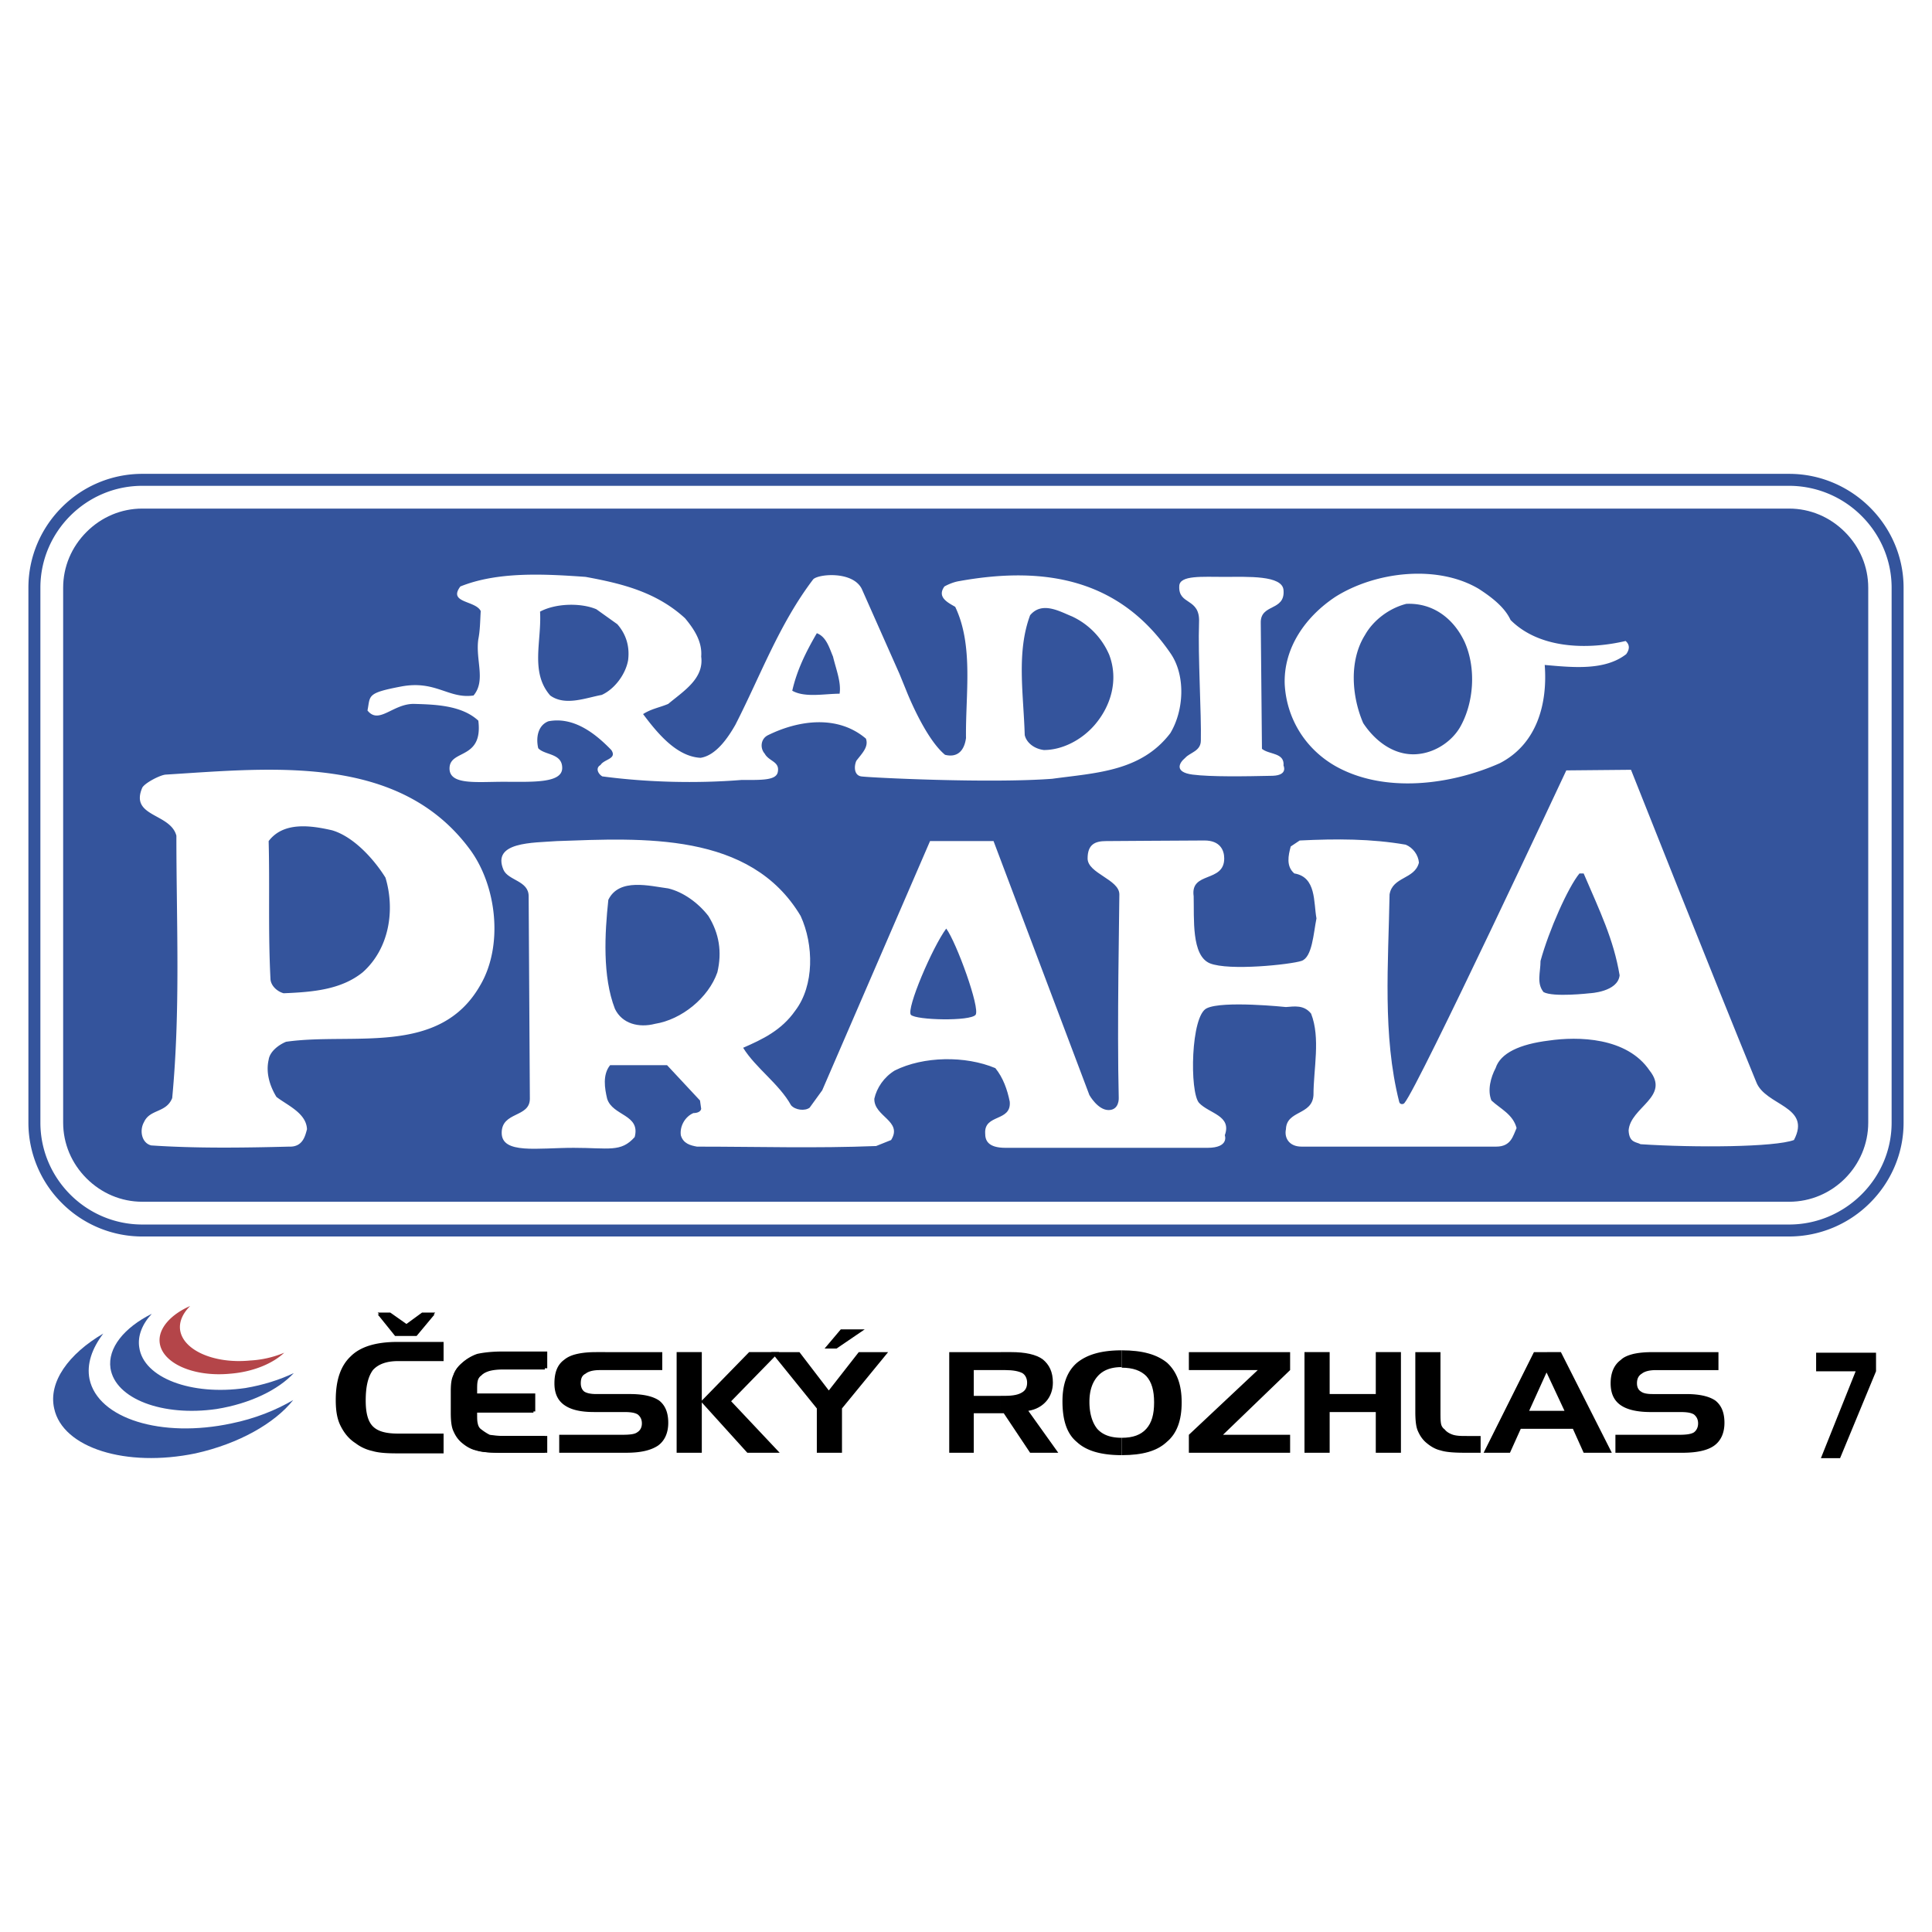
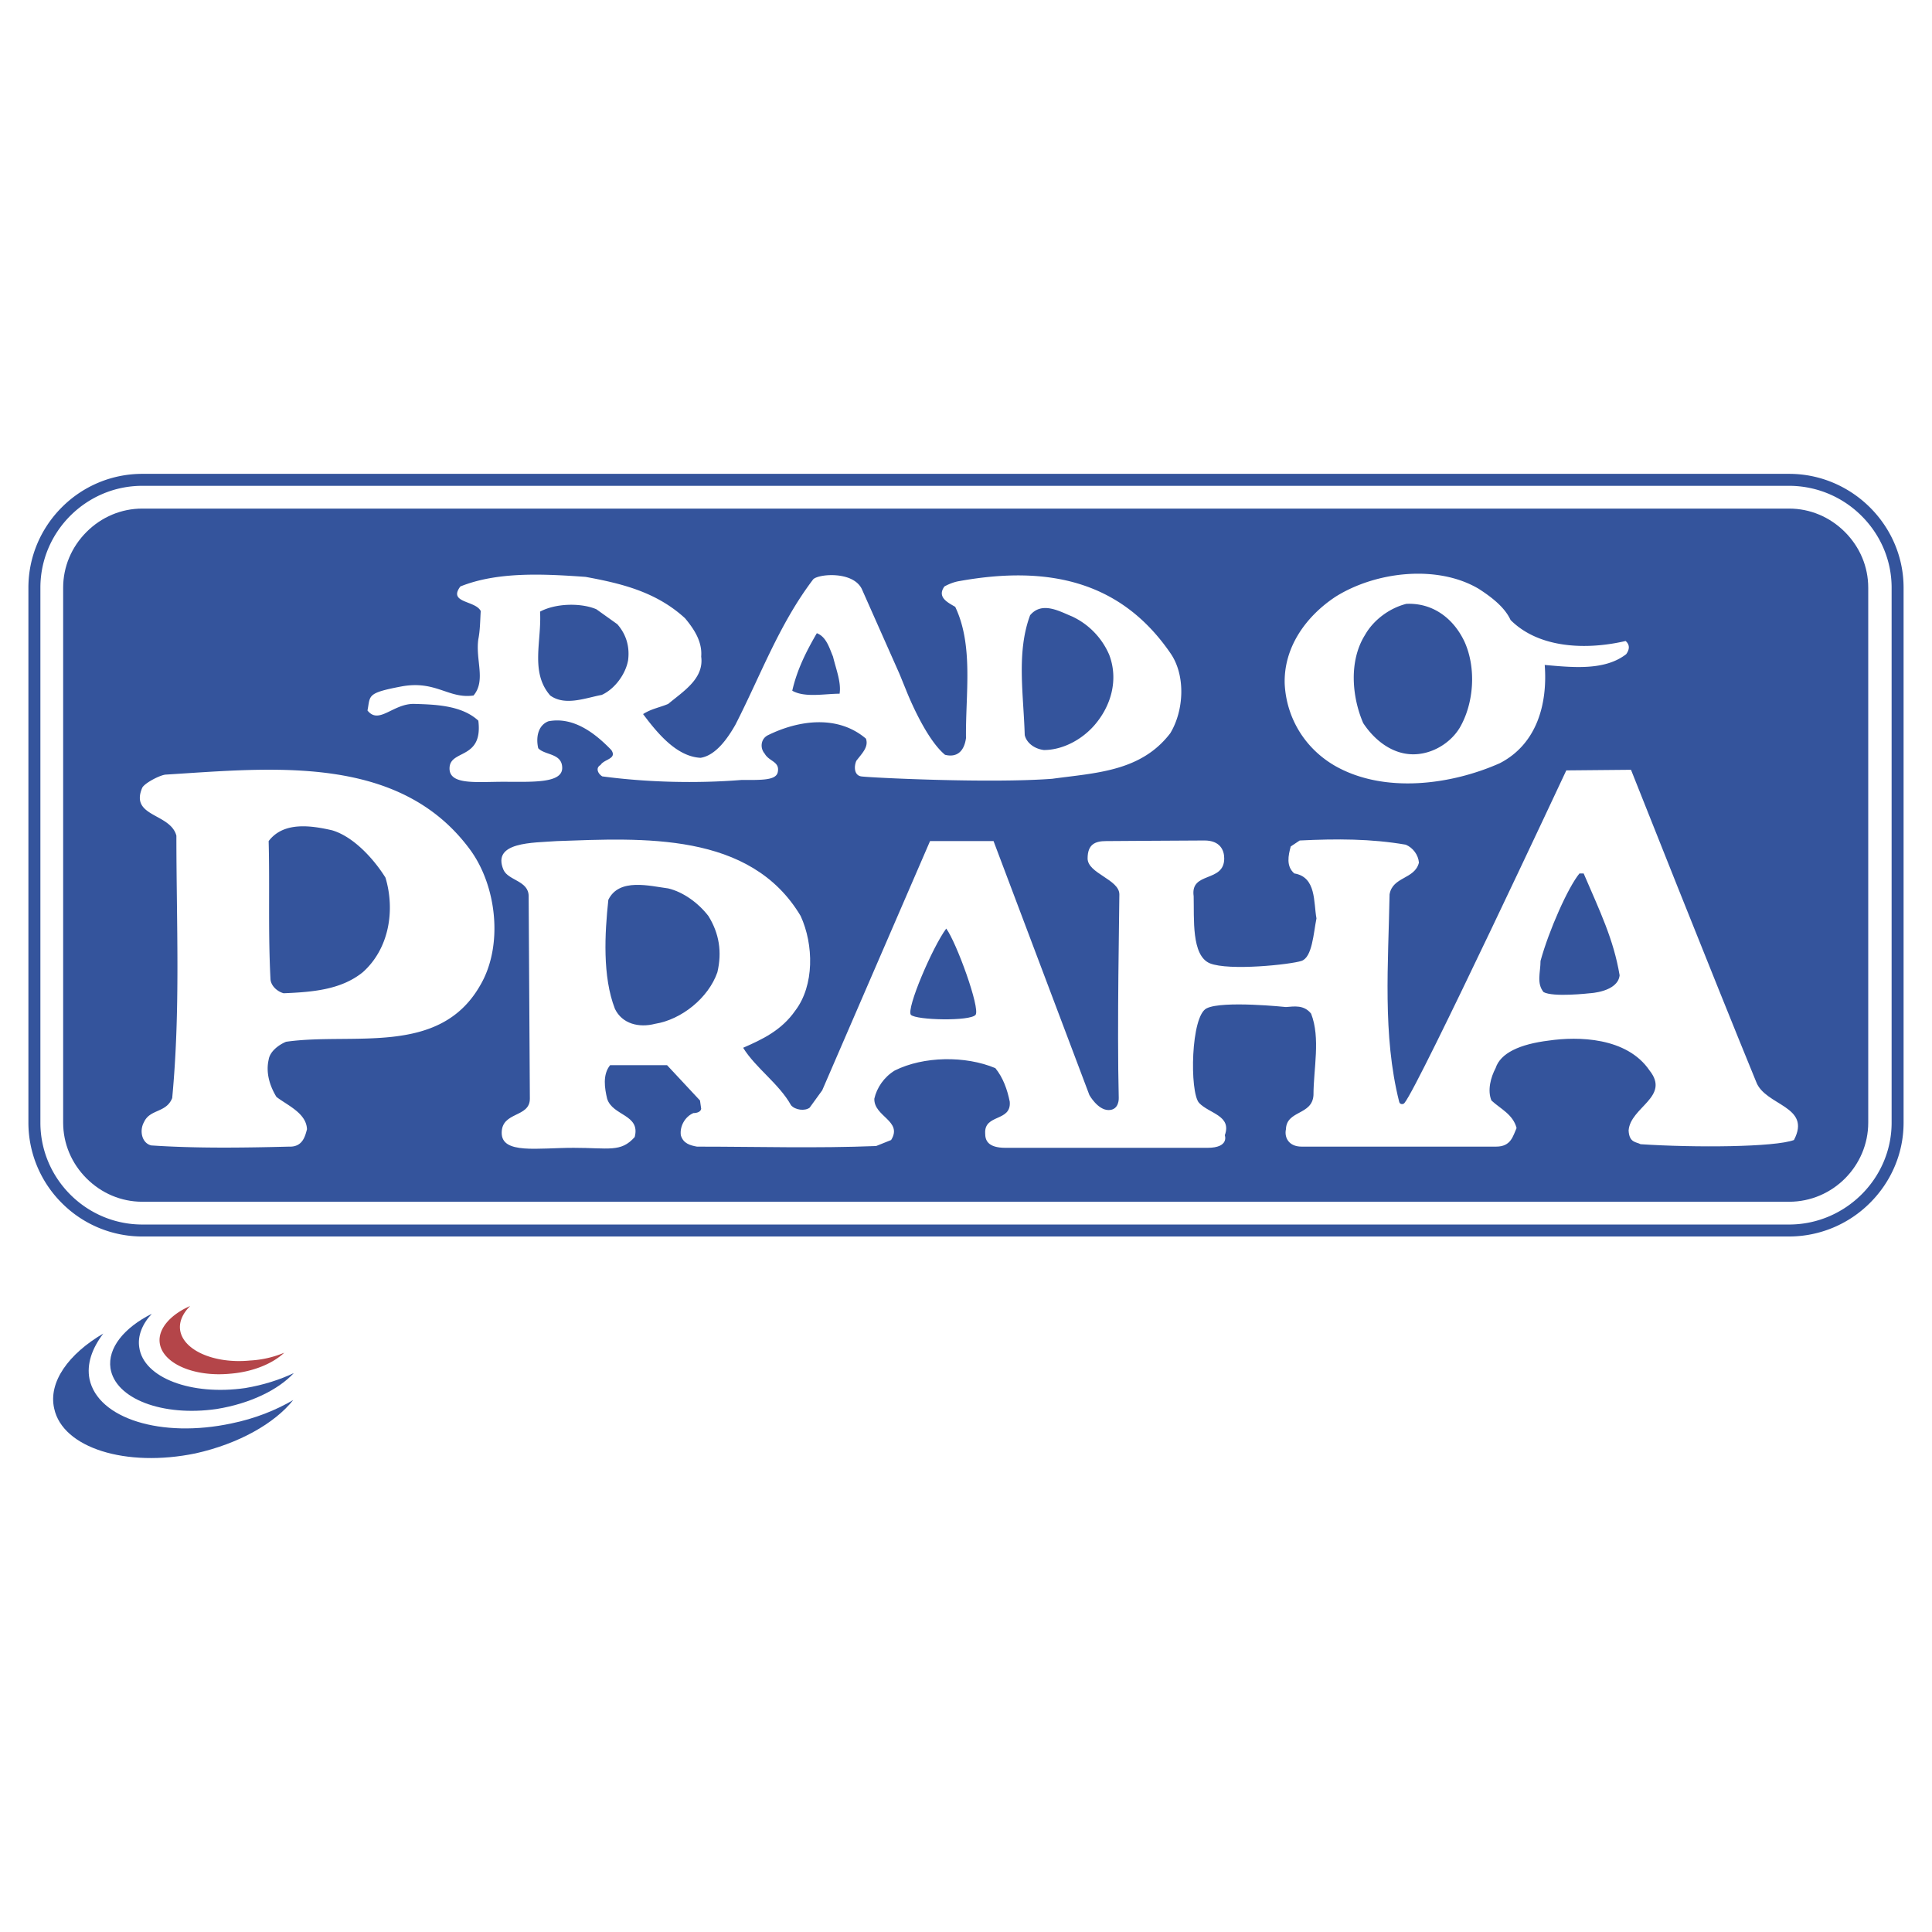
<svg xmlns="http://www.w3.org/2000/svg" width="2500" height="2500" viewBox="0 0 192.756 192.756">
-   <path fill-rule="evenodd" clip-rule="evenodd" fill="#fff" d="M0 0h192.756v192.756H0V0z" />
  <path d="M178.504 122.768c5.918 0 10.82-4.842 10.82-10.759V58.632c0-5.917-4.902-10.759-10.82-10.759H14.191c-5.917 0-10.759 4.841-10.759 10.759v53.377c0 5.917 4.842 10.759 10.759 10.759h164.313z" fill-rule="evenodd" clip-rule="evenodd" fill="#fff" />
  <path d="M178.504 122.17c2.801 0 5.359-1.147 7.217-2.994 1.852-1.84 3.006-4.377 3.006-7.167V58.632c0-2.79-1.154-5.327-3.006-7.167a10.227 10.227 0 0 0-7.217-2.994H14.191c-2.793 0-5.334 1.144-7.176 2.985S4.03 55.838 4.03 58.632v53.377c0 2.793 1.144 5.334 2.985 7.176s4.383 2.985 7.176 2.985h164.313zm8.057-2.149a11.42 11.42 0 0 1-8.057 3.344H14.191a11.318 11.318 0 0 1-8.021-3.336 11.322 11.322 0 0 1-3.336-8.021V58.632c0-3.124 1.278-5.963 3.336-8.021a11.321 11.321 0 0 1 8.021-3.335h164.312c3.125 0 5.984 1.281 8.057 3.344 2.07 2.058 3.361 4.894 3.361 8.013v53.377c.001 3.117-1.29 5.953-3.36 8.011z" fill="#34549c" />
  <path d="M14.191 119.898c-2.092 0-4.065-.837-5.559-2.331s-2.331-3.467-2.331-5.559V58.632c0-2.092.837-4.064 2.331-5.559s3.467-2.331 5.559-2.331h164.312c2.092 0 4.064.837 5.559 2.331 1.496 1.494 2.332 3.467 2.332 5.559v53.377c0 4.304-3.527 7.89-7.891 7.89H14.191v-.001z" fill-rule="evenodd" clip-rule="evenodd" fill="#34549c" />
-   <path d="M128.057 58.871c.18 2.151-2.33 1.315-2.271 3.288l.119 12.552c.719.597 2.271.358 2.152 1.673 0 0 .479.957-1.076 1.016-2.748.06-6.156.119-8.008-.12-1.795-.239-1.375-1.135-.719-1.673.479-.538 1.555-.658 1.555-1.733.061-2.63-.299-8.428-.18-11.775.119-2.51-2.092-1.673-1.973-3.646.061-1.076 2.271-.897 4.543-.897s5.739-.179 5.858 1.315z" fill-rule="evenodd" clip-rule="evenodd" fill="#fff" />
  <path d="M162.188 63.952c-3.826.897-8.607.777-11.477-2.092-.598-1.315-1.973-2.331-3.168-3.107-4.125-2.451-10.281-1.734-14.285.776-2.988 1.973-5.201 5.081-5.082 8.727.18 3.407 2.033 6.456 5.082 8.189 4.9 2.749 11.535 1.853 16.377-.299 3.705-1.913 4.781-5.918 4.482-9.803 2.75.239 5.979.598 8.129-1.076.299-.418.42-.897-.058-1.315zm-16.557 8.667c-.838 1.375-2.332 2.331-3.826 2.57-2.451.418-4.543-1.136-5.799-3.048-1.135-2.63-1.434-6.216.18-8.787.838-1.495 2.451-2.69 4.125-3.108 2.689-.12 4.723 1.494 5.797 3.765 1.195 2.631.956 6.157-.477 8.608zM116.76 65.147c-4.9-7.113-12.074-8.787-21.039-7.173-.777.119-1.495.538-1.495.538-.777 1.076.358 1.613 1.076 2.032 1.853 3.886 1.016 8.727 1.076 13.09-.179 1.315-.896 1.973-2.092 1.673-2.032-1.673-3.885-6.455-3.885-6.455l-.658-1.614-3.766-8.487c-.896-1.793-4.303-1.495-4.841-.957-3.407 4.483-5.26 9.624-7.771 14.525-.717 1.255-1.913 3.048-3.467 3.288-2.391-.12-4.304-2.451-5.738-4.363.837-.538 1.674-.658 2.511-1.017 1.494-1.255 3.586-2.51 3.287-4.722.12-1.495-.717-2.75-1.614-3.825-2.869-2.63-6.335-3.467-9.922-4.125-4.184-.298-8.786-.538-12.492.957-1.255 1.673 1.495 1.375 2.032 2.451-.06.956-.06 1.913-.239 2.809-.299 2.092.777 4.124-.479 5.618-2.51.359-3.765-1.554-7.232-.896s-3.049.896-3.348 2.391c1.136 1.435 2.51-.658 4.603-.658 2.092.06 4.782.12 6.456 1.674.478 3.885-2.75 2.869-2.87 4.662-.119 1.793 2.63 1.435 5.38 1.435 2.81 0 5.858.18 5.858-1.375 0-1.494-1.733-1.255-2.391-1.972-.239-1.016-.06-2.271 1.016-2.69 2.51-.478 4.662 1.195 6.276 2.869.598.897-.717.897-1.076 1.494-.538.299-.239.897.179 1.136 4.483.597 9.384.717 13.867.358 2.032 0 3.526.06 3.646-.837.179-1.016-.896-1.016-1.315-1.793-.478-.538-.418-1.495.358-1.853 3.049-1.494 6.934-2.032 9.743.358.299.837-.418 1.495-.957 2.212-.239.538-.239 1.435.478 1.554.718.119 12.731.717 19.067.239 4.363-.598 8.848-.717 11.775-4.543 1.378-2.27 1.557-5.796.003-8.008zm-54.093.717c-.239 1.375-1.315 2.869-2.63 3.467-1.614.299-3.646 1.136-5.141.06-2.032-2.331-.837-5.439-1.016-8.368 1.554-.836 4.064-.896 5.618-.239l2.092 1.494c.837.956 1.256 2.152 1.077 3.586zm21.099 3.348c-1.495 0-3.467.418-4.722-.299.478-2.092 1.375-3.885 2.451-5.738.957.358 1.255 1.494 1.614 2.331.299 1.255.836 2.57.657 3.706zm25.404 3.167c-1.316 1.495-3.229 2.451-5.021 2.451-.957-.119-1.734-.717-1.912-1.494-.121-4.124-.838-8.249.537-11.954 1.195-1.435 2.988-.359 4.184.119a7.468 7.468 0 0 1 3.707 3.825c.954 2.511.177 5.141-1.495 7.053zM46.887 84.752c-7.053-9.563-19.725-8.129-30.305-7.472-.538 0-2.152.837-2.391 1.315-1.255 2.929 2.809 2.511 3.407 4.782 0 8.787.418 17.333-.418 26.18-.598 1.494-2.212 1.076-2.81 2.391-.478.837-.239 2.093.717 2.331 4.423.299 9.085.239 13.748.12 1.375.06 1.614-1.076 1.793-1.733-.06-1.614-1.972-2.391-3.048-3.228-.657-1.076-1.076-2.392-.777-3.706.12-.837 1.016-1.494 1.733-1.793 6.635-.957 15.302 1.494 19.366-5.619 2.332-3.944 1.675-9.922-1.015-13.568zm-10.7 12.254c-2.151 1.733-4.96 1.973-7.89 2.092-.657-.18-1.315-.777-1.315-1.494-.239-4.722-.06-9.205-.179-13.688 1.494-1.973 4.244-1.554 6.336-1.076 2.211.657 4.244 2.988 5.319 4.722.957 3.167.419 7.053-2.271 9.444z" fill-rule="evenodd" clip-rule="evenodd" fill="#fff" />
  <path d="M175.217 107.943c-4.244-10.34-12.492-31.141-12.492-31.141l-6.455.06s-14.703 31.44-16.139 33.174c-.119.179-.479.179-.537-.12-1.674-6.635-1.076-13.807-.957-20.681.299-1.793 2.51-1.494 2.93-3.168-.061-.777-.598-1.494-1.316-1.793-3.467-.598-6.873-.598-10.58-.418l-.895.597c-.24.897-.479 1.973.357 2.69 2.211.359 1.912 2.87 2.211 4.483-.299 1.494-.418 3.885-1.494 4.244-1.074.358-7.232 1.016-9.145.239-1.854-.777-1.555-4.483-1.613-6.695-.359-2.51 3.049-1.315 3.049-3.766 0-.836-.42-1.793-1.973-1.793-2.152 0-8.729.06-9.803.06-1.076 0-1.854.299-1.854 1.733 0 1.494 3.168 2.092 3.168 3.586 0 1.554-.24 13.21-.061 20.322 0 0 .061 1.195-1.016 1.195s-1.912-1.494-1.912-1.494l-9.564-25.343h-6.335L82.033 108.78l-1.255 1.733c-.478.359-1.435.239-1.853-.238-1.195-2.152-3.526-3.706-4.782-5.738 1.913-.837 3.826-1.733 5.2-3.706 1.913-2.511 1.853-6.575.538-9.444-5.021-8.428-15.78-7.77-24.327-7.471-2.391.179-6.515.06-5.32 2.869.478 1.076 2.51 1.076 2.51 2.63l.12 20.203c0 1.913-2.81 1.256-2.81 3.407 0 2.152 3.587 1.494 7.173 1.494 3.527 0 4.722.479 6.097-1.075.598-2.271-2.211-2.092-2.75-3.826-.239-1.016-.478-2.391.299-3.347h5.678l3.288 3.526.119.837c-.06.299-.418.418-.777.418-.837.358-1.375 1.315-1.255 2.212.239.837.957 1.016 1.614 1.136 6.097 0 11.834.179 17.872-.06l1.494-.598c1.196-1.913-1.733-2.332-1.673-4.125.239-1.075.956-2.151 2.032-2.809 2.869-1.436 7.053-1.495 10.042-.239.777.956 1.195 2.151 1.436 3.347.178 2.032-2.57 1.195-2.451 3.168 0 .658.238 1.435 2.031 1.435h20.145c2.211 0 1.732-1.255 1.732-1.255.717-1.973-1.555-2.152-2.57-3.228-.955-1.076-.836-8.727.777-9.444 1.613-.777 7.891-.119 7.891-.119.836-.06 1.793-.239 2.51.657.957 2.45.238 5.499.238 8.129-.119 2.032-2.689 1.494-2.748 3.407-.18.837.299 1.733 1.553 1.733h19.426c1.494 0 1.674-1.076 2.033-1.853-.359-1.375-1.613-1.913-2.51-2.75-.42-1.017-.061-2.331.418-3.228.479-1.494 2.391-2.392 5.318-2.75 2.869-.418 7.771-.358 10.043 2.989 2.092 2.63-1.912 3.646-2.092 5.977.059 1.256.777 1.136 1.195 1.375 5.439.358 13.389.299 15.301-.418 1.792-3.406-2.87-3.406-3.766-5.798zM71.573 97.006c-.897 2.57-3.587 4.722-6.217 5.141-1.614.418-3.287 0-4.005-1.495-1.255-3.228-1.016-7.531-.657-10.878 1.076-2.212 4.125-1.375 5.978-1.136 1.494.358 2.988 1.435 4.004 2.749 1.076 1.733 1.375 3.586.897 5.619zm19.306 4.244c-.478-.599 2.152-6.755 3.527-8.607 1.016 1.374 3.407 7.949 2.928 8.607-.538.657-5.917.537-6.455 0zm67.721-2.152s-3.645.418-4.602-.119c-.717-.896-.299-1.973-.299-3.108.836-3.049 2.75-7.352 3.885-8.727h.418c1.615 3.766 2.99 6.575 3.588 10.162-.18 1.673-2.99 1.792-2.99 1.792z" fill-rule="evenodd" clip-rule="evenodd" fill="#fff" />
-   <path fill-rule="evenodd" clip-rule="evenodd" d="M187.172 134.961v1.852l-3.586 8.667h-1.914l3.467-8.667h-3.944v-1.852h5.977zM38.937 130.956h-1.255l1.733 2.151h2.211l1.794-2.151h-1.315l-1.554 1.136-1.614-1.136zM50.354 143.27a10.19 10.19 0 0 1-1.495-.12 5.046 5.046 0 0 1-.837-.538c-.179-.119-.298-.299-.358-.598-.06-.238-.06-.478-.06-1.076v-.119h5.798v-1.793h-5.798v-.299c0-.418 0-.718.06-.956a.875.875 0 0 1 .358-.538c.239-.239.479-.419.837-.538.418-.12.896-.18 1.495-.18h4.244v-1.674h-4.483c-1.135 0-1.972.12-2.51.239a4.334 4.334 0 0 0-1.435.837c-.418.358-.717.718-.896 1.195-.12.419-.239.896-.239 1.555V140.879c0 .776.06 1.374.239 1.793.179.478.478.896.896 1.195.418.418.896.717 1.435.837.538.179 1.375.238 2.51.238h4.483v-1.673h-4.244v.001zM35.47 143.986a4.24 4.24 0 0 0 1.674.777c.598.179 1.375.239 2.451.239h4.662v-1.973h-4.543c-1.255 0-2.032-.239-2.51-.718-.479-.478-.717-1.314-.717-2.57 0-1.434.239-2.391.717-3.048.538-.598 1.375-.896 2.51-.896h4.543v-1.913h-4.603c-2.151 0-3.706.479-4.662 1.435-1.016.956-1.494 2.392-1.494 4.363 0 1.017.12 1.854.478 2.57.358.719.836 1.316 1.494 1.734zM56.271 140.161c.657.478 1.613.718 2.988.718h2.989c.658 0 1.076.059 1.375.238.299.239.418.538.418.896 0 .419-.179.718-.478.896-.239.18-.717.239-1.494.239h-6.276v1.793h6.695c1.435 0 2.451-.238 3.168-.717.657-.479 1.016-1.255 1.016-2.271s-.299-1.733-.897-2.212c-.597-.418-1.554-.657-2.929-.657h-3.347c-.478 0-.896-.06-1.195-.239-.239-.179-.359-.478-.359-.837 0-.478.12-.776.478-.956.299-.239.777-.358 1.435-.358h6.217v-1.793H59.5c-.777 0-1.375.06-1.913.179-.538.12-.956.299-1.314.598-.657.479-.957 1.256-.957 2.331-.002.957.298 1.674.955 2.152zM77.789 144.942l-4.842-5.139 4.782-4.902h-2.988l-4.722 4.841v-4.841h-2.511v10.041h2.511v-5.02l4.542 5.02h3.228z" />
-   <path fill-rule="evenodd" clip-rule="evenodd" d="M82.69 138.727l-2.929-3.826h-2.809l4.543 5.619v4.422h2.51v-4.422l4.603-5.619h-2.929l-2.989 3.826zM99.844 139.265v1.733h.299l2.631 3.944h2.809l-2.988-4.184c.777-.12 1.375-.479 1.793-.956.42-.479.658-1.136.658-1.854 0-1.076-.359-1.793-1.016-2.331-.658-.478-1.734-.717-3.168-.717h-1.018v1.793h.42c.836 0 1.375.119 1.732.299.299.179.479.538.479.956 0 .479-.18.777-.479.957-.357.238-.896.358-1.732.358h-.42v.002zM99.844 136.694v-1.793h-5.139v10.041h2.449v-3.944h2.69v-1.733h-2.69v-2.571h2.69zM111.918 143.448v1.733c2.092 0 3.527-.418 4.484-1.314 1.016-.837 1.494-2.152 1.494-3.945s-.479-3.049-1.436-3.945c-1.016-.836-2.451-1.255-4.543-1.255v1.733c1.137 0 1.914.299 2.451.837.537.598.777 1.435.777 2.63s-.24 2.032-.777 2.63-1.313.896-2.45.896z" />
-   <path d="M111.918 136.455v-1.733c-2.031 0-3.467.419-4.482 1.255-.957.837-1.434 2.093-1.434 3.826 0 1.853.418 3.228 1.434 4.064.957.896 2.451 1.314 4.482 1.314v-1.733c-1.135 0-1.912-.299-2.449-.896-.479-.598-.777-1.494-.777-2.689 0-1.136.299-1.973.836-2.57.539-.598 1.314-.896 2.391-.896v.058h-.001zM118.613 136.694h6.873l-6.873 6.455v1.793h10.102v-1.793h-6.695l6.695-6.455v-1.793h-10.102v1.793zM137.262 139.085h-4.602v-4.184h-2.512v10.041h2.512v-4.063h4.602v4.063h2.509v-10.041h-2.509v4.184zM144.973 143.149c-.359-.119-.658-.299-.838-.538a.866.866 0 0 1-.357-.537c-.061-.299-.061-.658-.061-1.256v-5.917h-2.51v5.978c0 .776.061 1.434.238 1.853.18.418.42.837.838 1.195s.896.657 1.434.777c.539.179 1.375.238 2.512.238h1.494v-1.673h-1.316c-.598.001-1.016.001-1.434-.12zM154.357 140.759v1.793h2.571l1.074 2.39h2.81l-5.08-10.041h-1.375v2.152l1.733 3.706h-1.733zM154.357 137.053v-2.152h-1.316l-5.02 10.041h2.629l1.077-2.39h2.63v-1.793h-1.793l1.733-3.825.06.119zM171.152 139.742c-.598-.418-1.553-.657-2.928-.657h-3.348c-.479 0-.896-.06-1.137-.239-.299-.179-.418-.478-.418-.837 0-.478.18-.776.479-.956.299-.239.777-.358 1.436-.358h6.215v-1.793h-6.574c-.777 0-1.375.06-1.912.179-.479.12-.957.299-1.256.598-.658.479-1.016 1.256-1.016 2.331 0 .957.299 1.674.955 2.152.658.478 1.674.718 3.049.718h2.93c.656 0 1.074.059 1.373.238.299.239.42.538.42.896 0 .419-.18.718-.42.896-.299.18-.775.239-1.494.239h-6.336v1.793h6.695c1.434 0 2.51-.238 3.168-.717s1.016-1.255 1.016-2.271-.299-1.733-.897-2.212zM38.937 131.136h-1.255l1.733 2.151h2.152l1.793-2.151h-1.315l-1.554 1.135-1.554-1.135zM82.271 134.542h1.196l2.809-1.912h-2.39l-1.615 1.912zM50.174 143.27c-.538 0-1.076 0-1.435-.12-.358-.119-.597-.299-.896-.538a1.153 1.153 0 0 1-.299-.537c-.06-.239-.06-.538-.06-1.076v-.061h5.738v-1.793h-5.738v-.358c0-.358 0-.717.06-.896.06-.239.18-.419.299-.598.239-.18.538-.358.896-.479.359-.119.897-.179 1.435-.179h4.184v-1.614h-4.364c-1.136 0-1.973.06-2.51.18a4.31 4.31 0 0 0-1.435.837 2.72 2.72 0 0 0-.836 1.195c-.18.358-.239.896-.239 1.554v2.151c0 .777.06 1.375.239 1.794.179.418.418.837.836 1.195s.897.657 1.435.777c.538.179 1.375.238 2.51.238h4.364v-1.673h-4.184v.001z" fill-rule="evenodd" clip-rule="evenodd" />
  <path d="M8.931 137.591c-.299-1.494.239-3.049 1.375-4.543-3.467 2.032-5.499 4.842-4.901 7.472.837 3.945 7.173 5.918 14.106 4.483 4.304-.957 7.89-2.989 9.743-5.32-1.733 1.017-3.826 1.854-6.157 2.331-6.993 1.495-13.329-.478-14.166-4.423z" fill-rule="evenodd" clip-rule="evenodd" fill="#34549c" />
  <path d="M13.893 134.423c-.179-1.136.299-2.331 1.255-3.347-2.75 1.374-4.423 3.406-4.125 5.438.478 3.049 5.2 4.842 10.58 4.064 3.347-.537 6.157-1.912 7.71-3.586-1.375.657-3.048 1.195-4.841 1.494-5.379.779-10.161-1.015-10.579-4.063z" fill-rule="evenodd" clip-rule="evenodd" fill="#34549c" />
  <path d="M17.957 132.57c-.06-.777.299-1.555 1.016-2.271-1.913.837-3.168 2.211-3.048 3.586.179 2.092 3.347 3.527 7.053 3.168 2.271-.18 4.244-1.016 5.379-2.092a10.18 10.18 0 0 1-3.407.777c-3.646.359-6.814-1.076-6.993-3.168z" fill-rule="evenodd" clip-rule="evenodd" fill="#b44549" />
</svg>